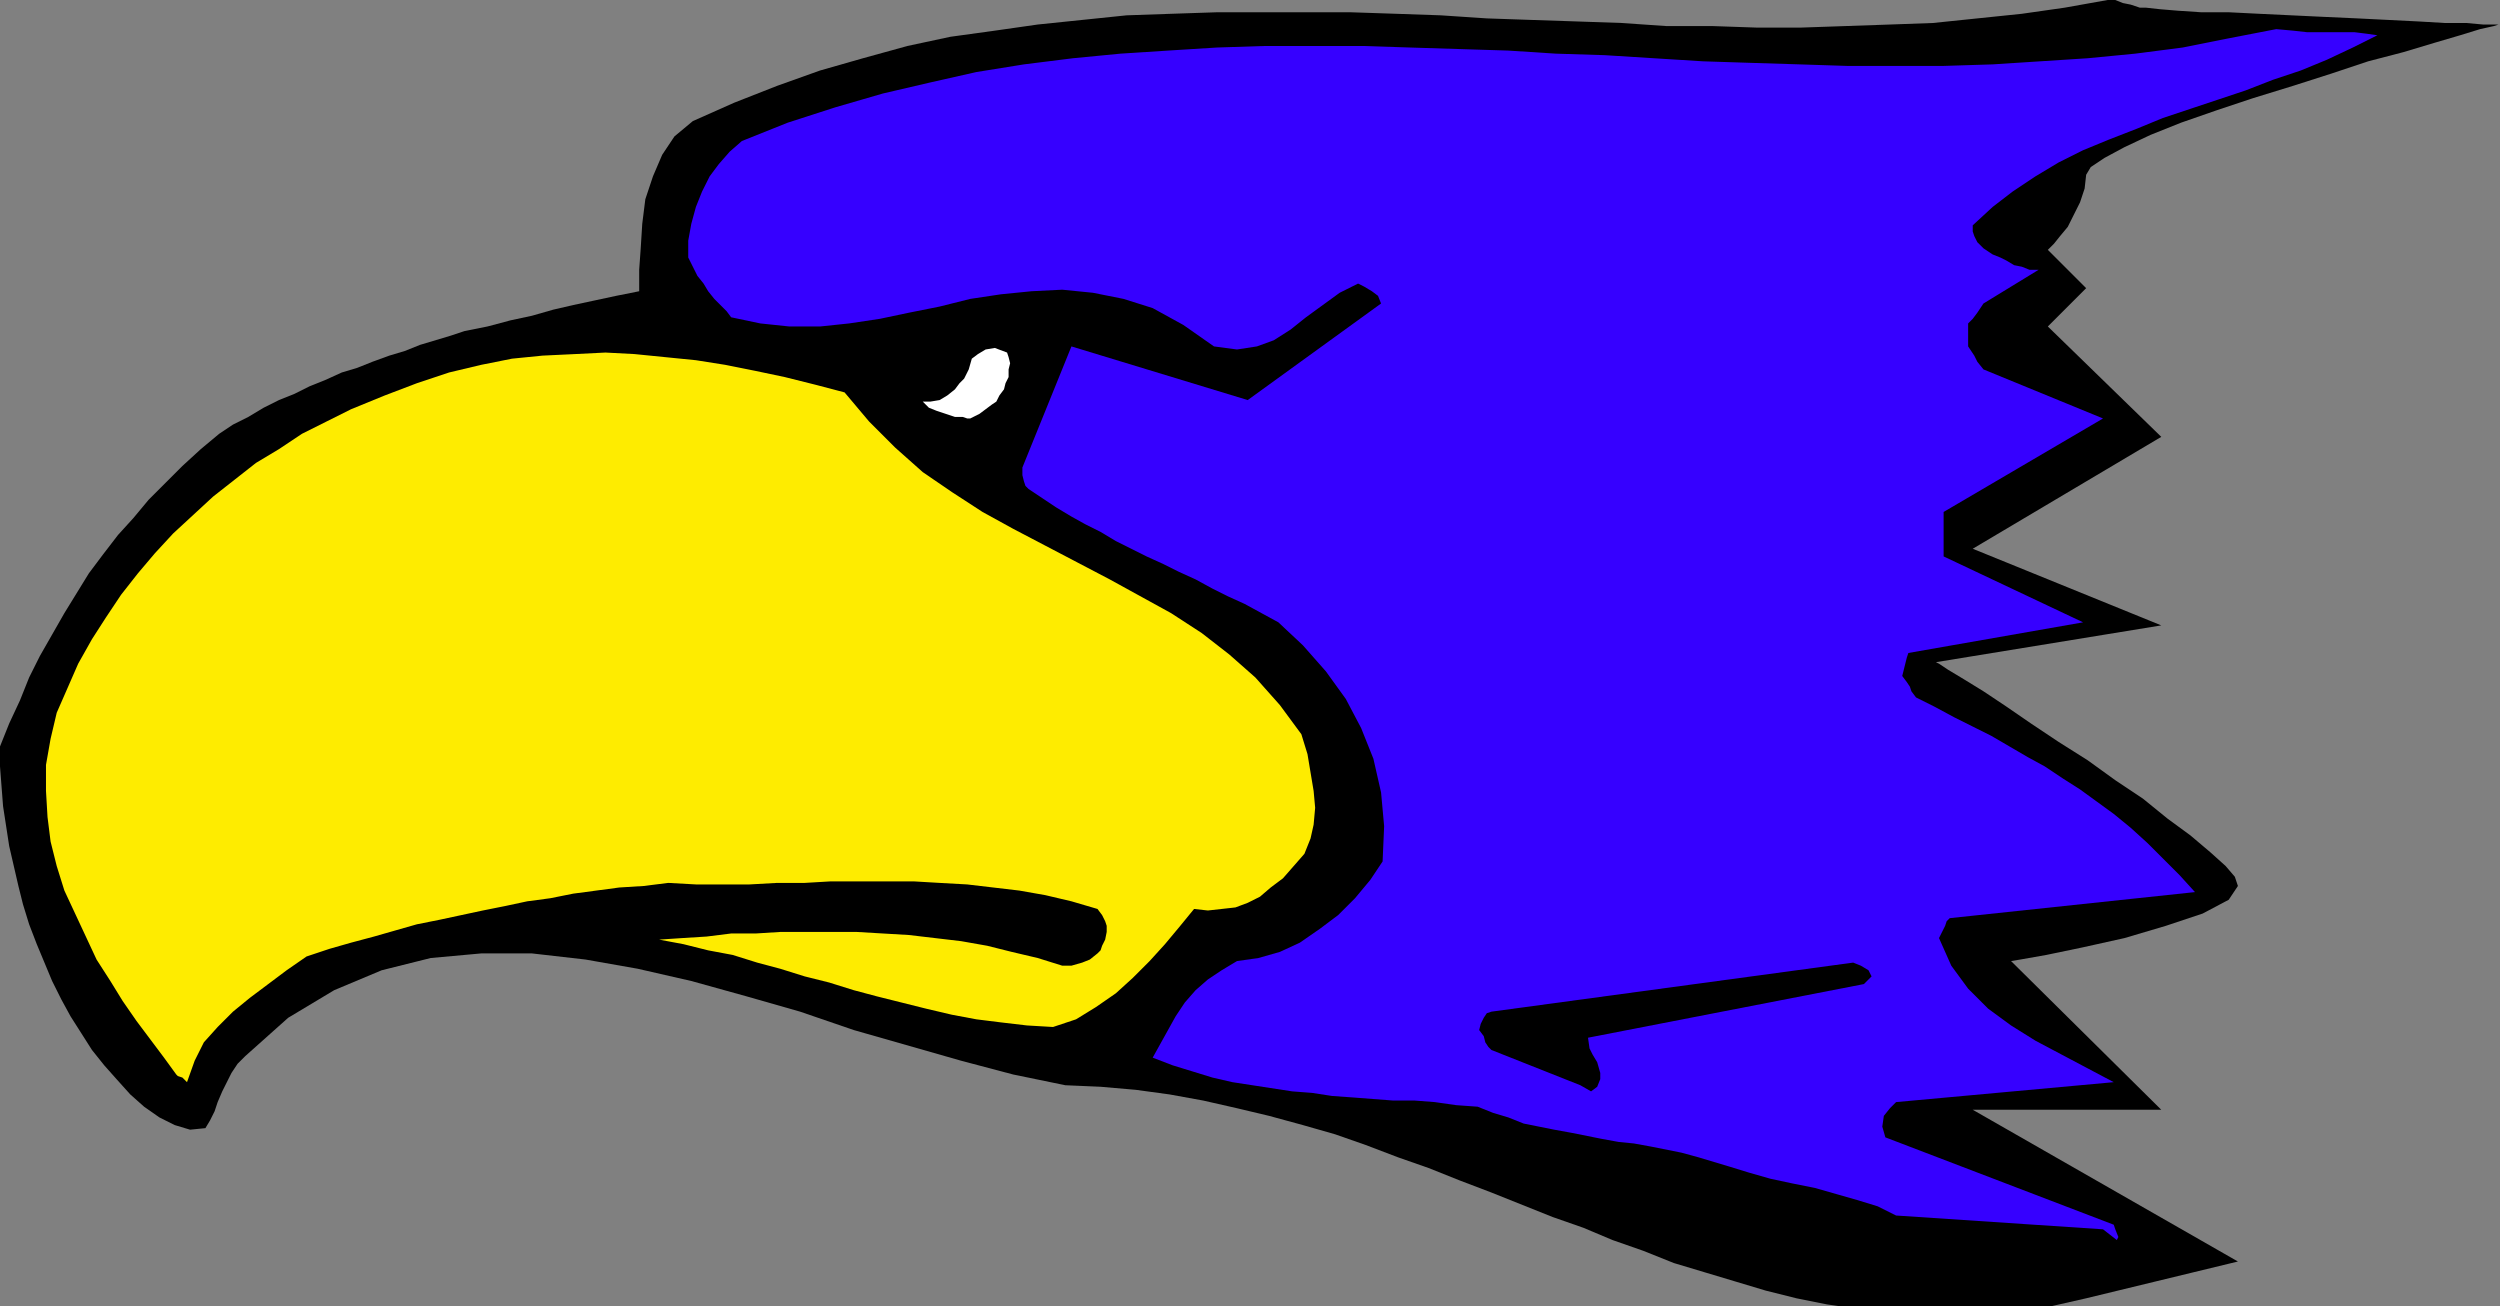
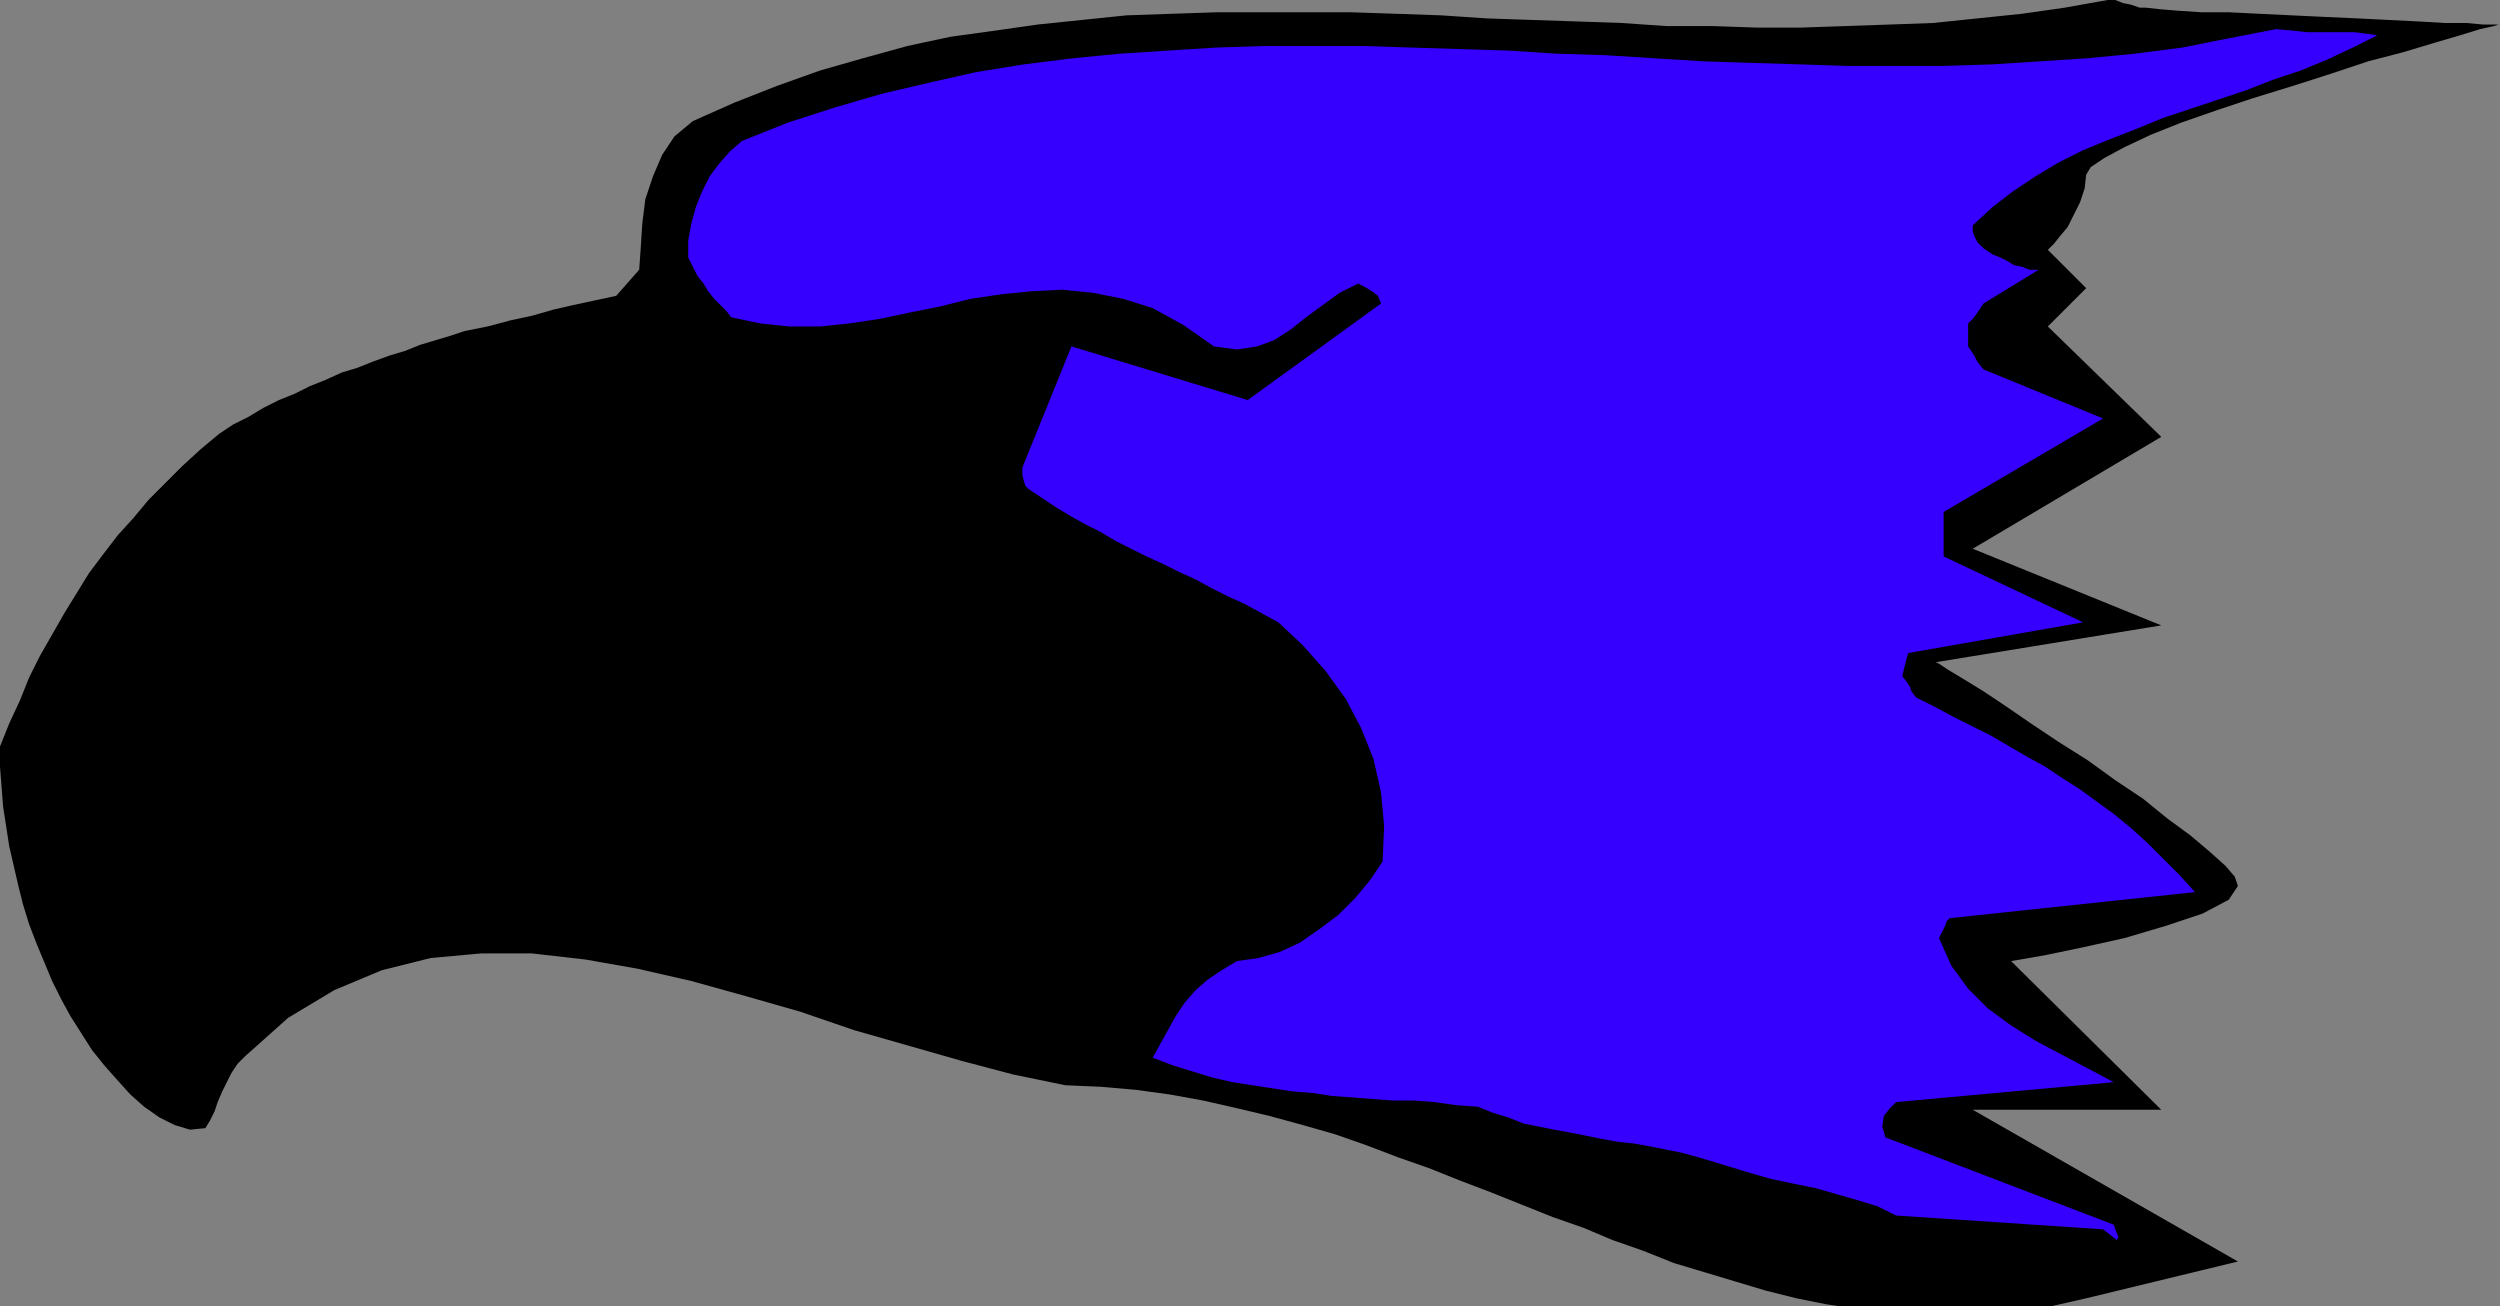
<svg xmlns="http://www.w3.org/2000/svg" xmlns:ns1="http://sodipodi.sourceforge.net/DTD/sodipodi-0.dtd" xmlns:ns2="http://www.inkscape.org/namespaces/inkscape" version="1.0" width="41.427mm" height="21.641mm" id="svg15" ns1:docname="AD000362.WMF">
  <rect width="100%" height="100%" fill="#808080" stroke="none" />
  <ns1:namedview pagecolor="#ffffff" bordercolor="#666666" borderopacity="1" objecttolerance="10" gridtolerance="10" guidetolerance="10" ns2:pageopacity="0" ns2:pageshadow="2" ns2:window-width="640" ns2:window-height="480" id="namedview17" />
  <defs id="defs3">
    <pattern id="WMFhbasepattern" patternUnits="userSpaceOnUse" width="6" height="6" x="0" y="0" />
  </defs>
-   <path style="fill:#000000;fill-rule:evenodd;fill-opacity:1;stroke:none;" d="  M 130.656,81.312   L 128.544,81.792   L 126.432,82.08   L 124.416,82.272   L 122.4,82.368   L 120.384,82.368   L 118.368,82.176   L 116.448,81.984   L 114.432,81.696   L 112.512,81.312   L 110.592,80.832   L 108.672,80.256   L 106.752,79.68   L 104.832,79.104   L 102.912,78.336   L 100.992,77.664   L 99.168,76.896   L 97.248,76.224   L 95.328,75.456   L 93.408,74.688   L 91.392,73.92   L 89.472,73.152   L 87.552,72.48   L 85.536,71.712   L 83.616,71.04   L 81.6,70.464   L 79.488,69.888   L 77.472,69.408   L 75.36,68.928   L 73.248,68.544   L 71.136,68.256   L 68.928,68.064   L 66.72,67.968   L 63.456,67.296   L 60.192,66.432   L 56.832,65.472   L 53.472,64.512   L 50.112,63.36   L 46.752,62.4   L 43.296,61.44   L 39.936,60.672   L 36.672,60.096   L 33.312,59.712   L 30.144,59.712   L 26.976,60   L 23.904,60.768   L 20.928,62.016   L 18.048,63.744   L 15.36,66.144   L 14.88,66.624   L 14.496,67.2   L 14.208,67.776   L 13.92,68.352   L 13.632,69.024   L 13.44,69.6   L 13.152,70.176   L 12.864,70.656   L 11.904,70.752   L 10.944,70.464   L 9.984,69.984   L 9.024,69.312   L 8.16,68.544   L 7.296,67.584   L 6.528,66.72   L 5.76,65.76   L 5.088,64.704   L 4.416,63.648   L 3.84,62.592   L 3.264,61.44   L 2.784,60.288   L 2.304,59.136   L 1.824,57.888   L 1.44,56.64   L 1.152,55.488   L 0.864,54.24   L 0.576,52.992   L 0.384,51.744   L 0.192,50.496   L 0.096,49.248   L 0,48   L 0,46.752   L 0.576,45.312   L 1.248,43.872   L 1.824,42.432   L 2.496,41.088   L 3.264,39.744   L 4.032,38.4   L 4.8,37.152   L 5.568,35.904   L 6.432,34.752   L 7.392,33.504   L 8.352,32.448   L 9.312,31.296   L 10.368,30.24   L 11.424,29.184   L 12.576,28.128   L 13.728,27.168   L 14.592,26.592   L 15.552,26.112   L 16.512,25.536   L 17.472,25.056   L 18.432,24.672   L 19.392,24.192   L 20.352,23.808   L 21.408,23.328   L 22.368,23.04   L 23.328,22.656   L 24.384,22.272   L 25.344,21.984   L 26.304,21.6   L 27.264,21.312   L 28.224,21.024   L 29.088,20.736   L 30.528,20.448   L 31.968,20.064   L 33.312,19.776   L 34.656,19.392   L 35.904,19.104   L 37.248,18.816   L 38.592,18.528   L 40.032,18.24   L 40.032,16.896   L 40.128,15.552   L 40.224,14.016   L 40.416,12.48   L 40.896,11.04   L 41.472,9.696   L 42.24,8.544   L 43.392,7.584   L 45.984,6.432   L 48.672,5.376   L 51.36,4.416   L 54.048,3.648   L 56.832,2.88   L 59.52,2.304   L 62.304,1.92   L 64.992,1.536   L 67.776,1.248   L 70.56,0.96   L 73.344,0.864   L 76.224,0.768   L 79.008,0.768   L 81.792,0.768   L 84.576,0.768   L 87.456,0.864   L 90.24,0.96   L 93.12,1.152   L 95.904,1.248   L 98.784,1.344   L 101.568,1.44   L 104.352,1.632   L 107.232,1.632   L 110.016,1.728   L 112.8,1.728   L 115.584,1.632   L 118.368,1.536   L 121.056,1.44   L 123.84,1.152   L 126.624,0.864   L 129.312,0.48   L 132,0   L 132.48,0   L 132.96,0.192   L 133.44,0.288   L 134.016,0.48   L 134.4,0.48   L 135.264,0.576   L 136.416,0.672   L 137.856,0.768   L 139.584,0.768   L 141.504,0.864   L 143.52,0.96   L 145.536,1.056   L 147.648,1.152   L 149.568,1.248   L 151.488,1.344   L 153.12,1.44   L 154.464,1.44   L 155.52,1.536   L 156.192,1.536   L 156.48,1.536   L 156.192,1.632   L 155.328,1.824   L 154.08,2.208   L 152.448,2.688   L 150.528,3.264   L 148.32,3.84   L 146.016,4.608   L 143.616,5.376   L 141.12,6.144   L 138.816,6.912   L 136.608,7.68   L 134.688,8.448   L 133.056,9.216   L 131.808,9.888   L 130.944,10.464   L 130.656,10.944   L 130.56,11.808   L 130.272,12.672   L 129.888,13.44   L 129.504,14.208   L 129.024,14.784   L 128.64,15.264   L 128.352,15.552   L 128.256,15.648   L 130.656,18.048   L 128.256,20.448   L 135.36,27.36   L 123.552,34.368   L 135.36,39.168   L 121.248,41.472   L 121.44,41.568   L 122.016,41.952   L 122.976,42.528   L 124.224,43.296   L 125.664,44.256   L 127.2,45.312   L 128.928,46.464   L 130.752,47.616   L 132.48,48.864   L 134.208,50.016   L 135.744,51.264   L 137.184,52.32   L 138.432,53.376   L 139.392,54.24   L 139.968,54.912   L 140.16,55.488   L 139.584,56.352   L 137.952,57.216   L 135.648,57.984   L 133.056,58.752   L 130.464,59.328   L 128.16,59.808   L 126.528,60.096   L 125.952,60.192   L 135.36,69.504   L 123.552,69.504   L 140.16,79.008   L 130.656,81.312  z " id="path5" />
+   <path style="fill:#000000;fill-rule:evenodd;fill-opacity:1;stroke:none;" d="  M 130.656,81.312   L 128.544,81.792   L 126.432,82.08   L 124.416,82.272   L 122.4,82.368   L 120.384,82.368   L 118.368,82.176   L 116.448,81.984   L 114.432,81.696   L 112.512,81.312   L 110.592,80.832   L 108.672,80.256   L 106.752,79.68   L 104.832,79.104   L 102.912,78.336   L 100.992,77.664   L 99.168,76.896   L 97.248,76.224   L 95.328,75.456   L 93.408,74.688   L 91.392,73.92   L 89.472,73.152   L 87.552,72.48   L 85.536,71.712   L 83.616,71.04   L 81.6,70.464   L 79.488,69.888   L 77.472,69.408   L 75.36,68.928   L 73.248,68.544   L 71.136,68.256   L 68.928,68.064   L 66.72,67.968   L 63.456,67.296   L 60.192,66.432   L 56.832,65.472   L 53.472,64.512   L 50.112,63.36   L 46.752,62.4   L 43.296,61.44   L 39.936,60.672   L 36.672,60.096   L 33.312,59.712   L 30.144,59.712   L 26.976,60   L 23.904,60.768   L 20.928,62.016   L 18.048,63.744   L 15.36,66.144   L 14.88,66.624   L 14.496,67.2   L 14.208,67.776   L 13.92,68.352   L 13.632,69.024   L 13.44,69.6   L 13.152,70.176   L 12.864,70.656   L 11.904,70.752   L 10.944,70.464   L 9.984,69.984   L 9.024,69.312   L 8.16,68.544   L 7.296,67.584   L 6.528,66.72   L 5.76,65.76   L 5.088,64.704   L 4.416,63.648   L 3.84,62.592   L 3.264,61.44   L 2.784,60.288   L 2.304,59.136   L 1.824,57.888   L 1.44,56.64   L 1.152,55.488   L 0.864,54.24   L 0.576,52.992   L 0.384,51.744   L 0.192,50.496   L 0.096,49.248   L 0,48   L 0,46.752   L 0.576,45.312   L 1.248,43.872   L 1.824,42.432   L 2.496,41.088   L 3.264,39.744   L 4.032,38.4   L 4.8,37.152   L 5.568,35.904   L 6.432,34.752   L 7.392,33.504   L 8.352,32.448   L 9.312,31.296   L 10.368,30.24   L 11.424,29.184   L 12.576,28.128   L 13.728,27.168   L 14.592,26.592   L 15.552,26.112   L 16.512,25.536   L 17.472,25.056   L 18.432,24.672   L 19.392,24.192   L 20.352,23.808   L 21.408,23.328   L 22.368,23.04   L 23.328,22.656   L 24.384,22.272   L 25.344,21.984   L 26.304,21.6   L 27.264,21.312   L 28.224,21.024   L 29.088,20.736   L 30.528,20.448   L 31.968,20.064   L 33.312,19.776   L 34.656,19.392   L 35.904,19.104   L 37.248,18.816   L 38.592,18.528   L 40.032,16.896   L 40.128,15.552   L 40.224,14.016   L 40.416,12.48   L 40.896,11.04   L 41.472,9.696   L 42.24,8.544   L 43.392,7.584   L 45.984,6.432   L 48.672,5.376   L 51.36,4.416   L 54.048,3.648   L 56.832,2.88   L 59.52,2.304   L 62.304,1.92   L 64.992,1.536   L 67.776,1.248   L 70.56,0.96   L 73.344,0.864   L 76.224,0.768   L 79.008,0.768   L 81.792,0.768   L 84.576,0.768   L 87.456,0.864   L 90.24,0.96   L 93.12,1.152   L 95.904,1.248   L 98.784,1.344   L 101.568,1.44   L 104.352,1.632   L 107.232,1.632   L 110.016,1.728   L 112.8,1.728   L 115.584,1.632   L 118.368,1.536   L 121.056,1.44   L 123.84,1.152   L 126.624,0.864   L 129.312,0.48   L 132,0   L 132.48,0   L 132.96,0.192   L 133.44,0.288   L 134.016,0.48   L 134.4,0.48   L 135.264,0.576   L 136.416,0.672   L 137.856,0.768   L 139.584,0.768   L 141.504,0.864   L 143.52,0.96   L 145.536,1.056   L 147.648,1.152   L 149.568,1.248   L 151.488,1.344   L 153.12,1.44   L 154.464,1.44   L 155.52,1.536   L 156.192,1.536   L 156.48,1.536   L 156.192,1.632   L 155.328,1.824   L 154.08,2.208   L 152.448,2.688   L 150.528,3.264   L 148.32,3.84   L 146.016,4.608   L 143.616,5.376   L 141.12,6.144   L 138.816,6.912   L 136.608,7.68   L 134.688,8.448   L 133.056,9.216   L 131.808,9.888   L 130.944,10.464   L 130.656,10.944   L 130.56,11.808   L 130.272,12.672   L 129.888,13.44   L 129.504,14.208   L 129.024,14.784   L 128.64,15.264   L 128.352,15.552   L 128.256,15.648   L 130.656,18.048   L 128.256,20.448   L 135.36,27.36   L 123.552,34.368   L 135.36,39.168   L 121.248,41.472   L 121.44,41.568   L 122.016,41.952   L 122.976,42.528   L 124.224,43.296   L 125.664,44.256   L 127.2,45.312   L 128.928,46.464   L 130.752,47.616   L 132.48,48.864   L 134.208,50.016   L 135.744,51.264   L 137.184,52.32   L 138.432,53.376   L 139.392,54.24   L 139.968,54.912   L 140.16,55.488   L 139.584,56.352   L 137.952,57.216   L 135.648,57.984   L 133.056,58.752   L 130.464,59.328   L 128.16,59.808   L 126.528,60.096   L 125.952,60.192   L 135.36,69.504   L 123.552,69.504   L 140.16,79.008   L 130.656,81.312  z " id="path5" />
  <path style="fill:#3600ff;fill-rule:evenodd;fill-opacity:1;stroke:none;" d="  M 131.712,76.992   L 118.752,76.128   L 117.6,75.552   L 116.352,75.168   L 115.008,74.784   L 113.664,74.4   L 112.224,74.112   L 110.88,73.824   L 109.536,73.44   L 108.288,73.056   L 107.328,72.768   L 106.368,72.48   L 105.312,72.192   L 104.352,72   L 103.392,71.808   L 102.336,71.616   L 101.376,71.52   L 100.32,71.328   L 99.36,71.136   L 98.4,70.944   L 97.344,70.752   L 96.384,70.56   L 95.424,70.368   L 94.464,69.984   L 93.504,69.696   L 92.544,69.312   L 91.2,69.216   L 89.856,69.024   L 88.608,68.928   L 87.264,68.928   L 86.016,68.832   L 84.768,68.736   L 83.424,68.64   L 82.176,68.448   L 80.928,68.352   L 79.68,68.16   L 78.432,67.968   L 77.184,67.776   L 75.936,67.488   L 74.688,67.104   L 73.44,66.72   L 72.192,66.24   L 72.672,65.376   L 73.152,64.512   L 73.632,63.648   L 74.208,62.784   L 74.88,62.016   L 75.648,61.344   L 76.512,60.768   L 77.472,60.192   L 78.816,60   L 80.16,59.616   L 81.408,59.04   L 82.656,58.176   L 83.808,57.312   L 84.864,56.256   L 85.824,55.104   L 86.592,53.952   L 86.688,51.744   L 86.496,49.632   L 86.016,47.52   L 85.248,45.6   L 84.288,43.776   L 83.04,42.048   L 81.6,40.416   L 80.064,38.976   L 79.008,38.4   L 77.952,37.824   L 76.896,37.344   L 75.936,36.864   L 74.88,36.288   L 73.824,35.808   L 72.864,35.328   L 71.808,34.848   L 70.848,34.368   L 69.888,33.888   L 68.928,33.312   L 67.968,32.832   L 67.104,32.352   L 66.144,31.776   L 65.28,31.2   L 64.416,30.624   L 64.224,30.432   L 64.128,30.144   L 64.032,29.76   L 64.032,29.28   L 67.104,21.696   L 78.144,25.056   L 86.496,19.008   L 86.304,18.528   L 85.92,18.24   L 85.44,17.952   L 85.056,17.76   L 83.904,18.336   L 82.848,19.104   L 81.792,19.872   L 80.832,20.64   L 79.776,21.312   L 78.72,21.696   L 77.472,21.888   L 76.032,21.696   L 74.112,20.352   L 72.192,19.296   L 70.368,18.72   L 68.448,18.336   L 66.528,18.144   L 64.608,18.24   L 62.688,18.432   L 60.768,18.72   L 58.848,19.2   L 56.928,19.584   L 55.104,19.968   L 53.184,20.256   L 51.36,20.448   L 49.44,20.448   L 47.616,20.256   L 45.792,19.872   L 45.504,19.488   L 45.12,19.104   L 44.736,18.72   L 44.352,18.24   L 44.064,17.76   L 43.68,17.28   L 43.392,16.704   L 43.104,16.128   L 43.104,15.072   L 43.296,14.016   L 43.584,12.96   L 43.968,12   L 44.448,11.04   L 45.024,10.272   L 45.696,9.504   L 46.464,8.832   L 49.344,7.68   L 52.32,6.72   L 55.296,5.856   L 58.176,5.184   L 61.152,4.512   L 64.128,4.032   L 67.2,3.648   L 70.176,3.36   L 73.152,3.168   L 76.224,2.976   L 79.2,2.88   L 82.272,2.88   L 85.344,2.88   L 88.32,2.976   L 91.392,3.072   L 94.464,3.168   L 97.44,3.36   L 100.512,3.456   L 103.584,3.648   L 106.656,3.84   L 109.632,3.936   L 112.704,4.032   L 115.68,4.128   L 118.752,4.128   L 121.728,4.128   L 124.8,4.032   L 127.776,3.84   L 130.752,3.648   L 133.728,3.36   L 136.704,2.976   L 139.584,2.4   L 142.56,1.824   L 143.616,1.92   L 144.48,2.016   L 145.344,2.016   L 146.112,2.016   L 146.784,2.016   L 147.456,2.016   L 148.224,2.112   L 148.896,2.208   L 147.36,2.976   L 145.728,3.744   L 144.096,4.416   L 142.368,4.992   L 140.64,5.664   L 138.912,6.24   L 137.184,6.816   L 135.456,7.392   L 133.824,8.064   L 132.096,8.736   L 130.464,9.408   L 128.928,10.176   L 127.488,11.04   L 126.048,12   L 124.8,12.96   L 123.552,14.112   L 123.552,14.496   L 123.648,14.784   L 123.84,15.168   L 124.224,15.552   L 124.512,15.744   L 124.8,15.936   L 125.28,16.128   L 125.664,16.32   L 126.144,16.608   L 126.624,16.704   L 127.104,16.896   L 127.68,16.896   L 124.224,19.008   L 124.032,19.296   L 123.84,19.584   L 123.552,19.968   L 123.264,20.256   L 123.264,20.544   L 123.264,20.928   L 123.264,21.312   L 123.264,21.696   L 123.456,21.984   L 123.648,22.272   L 123.84,22.656   L 124.224,23.136   L 131.712,26.208   L 121.728,32.064   L 121.728,34.848   L 130.464,38.976   L 119.52,40.896   L 119.424,41.184   L 119.328,41.568   L 119.232,41.952   L 119.136,42.336   L 119.424,42.72   L 119.616,43.008   L 119.712,43.296   L 120,43.68   L 121.152,44.256   L 122.4,44.928   L 123.552,45.504   L 124.704,46.08   L 125.856,46.752   L 127.008,47.424   L 128.064,48   L 129.216,48.768   L 130.272,49.44   L 131.328,50.208   L 132.384,50.976   L 133.44,51.84   L 134.496,52.8   L 135.456,53.76   L 136.512,54.816   L 137.472,55.872   L 122.112,57.504   L 121.92,57.696   L 121.824,57.984   L 121.632,58.368   L 121.44,58.752   L 122.208,60.48   L 123.264,61.92   L 124.512,63.168   L 125.952,64.224   L 127.488,65.184   L 129.12,66.048   L 130.752,66.912   L 132.384,67.776   L 118.752,69.024   L 118.368,69.408   L 117.984,69.888   L 117.888,70.56   L 118.08,71.232   L 132.384,76.704   L 132.48,76.992   L 132.672,77.472   L 132.576,77.664   L 131.712,76.992  z " id="path7" />
-   <path style="fill:#000000;fill-rule:evenodd;fill-opacity:1;stroke:none;" d="  M 98.976,67.968   L 93.408,65.76   L 93.216,65.568   L 93.024,65.28   L 92.928,64.896   L 92.64,64.512   L 92.736,64.128   L 92.928,63.744   L 93.12,63.456   L 93.408,63.36   L 116.064,60.288   L 116.544,60.48   L 117.024,60.768   L 117.216,61.152   L 116.736,61.632   L 99.456,64.992   L 99.552,65.664   L 99.744,66.048   L 100.032,66.528   L 100.224,67.2   L 100.224,67.584   L 100.032,68.064   L 99.648,68.352   L 98.976,67.968  z " id="path9" />
-   <path style="fill:#feec00;fill-rule:evenodd;fill-opacity:1;stroke:none;" d="  M 11.04,67.296   L 10.272,66.24   L 9.408,65.088   L 8.544,63.936   L 7.68,62.688   L 6.912,61.44   L 6.048,60.096   L 5.376,58.656   L 4.704,57.216   L 4.032,55.776   L 3.552,54.24   L 3.168,52.704   L 2.976,51.168   L 2.88,49.536   L 2.88,47.904   L 3.168,46.272   L 3.552,44.64   L 4.224,43.104   L 4.896,41.568   L 5.76,40.032   L 6.624,38.688   L 7.584,37.248   L 8.64,35.904   L 9.696,34.656   L 10.848,33.408   L 12.096,32.256   L 13.344,31.104   L 14.688,30.048   L 16.032,28.992   L 17.472,28.128   L 18.912,27.168   L 20.448,26.4   L 21.984,25.632   L 24.096,24.768   L 26.112,24   L 28.128,23.328   L 30.144,22.848   L 32.064,22.464   L 33.984,22.272   L 36,22.176   L 37.92,22.08   L 39.744,22.176   L 41.664,22.368   L 43.584,22.56   L 45.408,22.848   L 47.328,23.232   L 49.152,23.616   L 51.072,24.096   L 52.896,24.576   L 54.432,26.4   L 56.064,28.032   L 57.792,29.568   L 59.616,30.816   L 61.536,32.064   L 63.456,33.12   L 65.472,34.176   L 67.488,35.232   L 69.504,36.288   L 71.424,37.344   L 73.344,38.4   L 75.264,39.648   L 76.992,40.992   L 78.624,42.432   L 80.16,44.16   L 81.504,45.984   L 81.888,47.232   L 82.08,48.384   L 82.272,49.536   L 82.368,50.592   L 82.272,51.648   L 82.08,52.512   L 81.696,53.472   L 81.024,54.24   L 80.352,55.008   L 79.584,55.584   L 78.912,56.16   L 78.144,56.544   L 77.376,56.832   L 76.512,56.928   L 75.648,57.024   L 74.784,56.928   L 73.92,57.984   L 72.96,59.136   L 72,60.192   L 70.944,61.248   L 69.888,62.208   L 68.64,63.072   L 67.392,63.84   L 65.952,64.32   L 64.32,64.224   L 62.688,64.032   L 61.152,63.84   L 59.616,63.552   L 57.984,63.168   L 56.448,62.784   L 54.912,62.4   L 53.472,62.016   L 51.936,61.536   L 50.4,61.152   L 48.864,60.672   L 47.424,60.288   L 45.888,59.808   L 44.352,59.52   L 42.816,59.136   L 41.28,58.848   L 42.72,58.752   L 44.256,58.656   L 45.792,58.464   L 47.328,58.464   L 48.864,58.368   L 50.496,58.368   L 52.032,58.368   L 53.664,58.368   L 55.296,58.464   L 56.928,58.56   L 58.56,58.752   L 60.192,58.944   L 61.824,59.232   L 63.36,59.616   L 64.992,60   L 66.528,60.48   L 67.104,60.48   L 67.776,60.288   L 68.256,60.096   L 68.736,59.712   L 68.928,59.52   L 69.024,59.232   L 69.216,58.848   L 69.312,58.368   L 69.312,57.984   L 69.216,57.696   L 69.024,57.312   L 68.736,56.928   L 67.104,56.448   L 65.472,56.064   L 63.84,55.776   L 62.208,55.584   L 60.576,55.392   L 58.848,55.296   L 57.216,55.2   L 55.488,55.2   L 53.76,55.2   L 52.032,55.2   L 50.4,55.296   L 48.672,55.296   L 46.944,55.392   L 45.216,55.392   L 43.584,55.392   L 41.856,55.296   L 40.32,55.488   L 38.784,55.584   L 37.344,55.776   L 35.904,55.968   L 34.464,56.256   L 33.024,56.448   L 31.68,56.736   L 30.24,57.024   L 28.896,57.312   L 27.552,57.6   L 26.112,57.888   L 24.768,58.272   L 23.424,58.656   L 21.984,59.04   L 20.64,59.424   L 19.2,59.904   L 17.952,60.768   L 16.8,61.632   L 15.648,62.496   L 14.592,63.36   L 13.632,64.32   L 12.768,65.28   L 12.192,66.432   L 11.712,67.776   L 11.616,67.68   L 11.424,67.488   L 11.136,67.392   L 11.04,67.296  z " id="path11" />
-   <path style="fill:#ffffff;fill-rule:evenodd;fill-opacity:1;stroke:none;" d="  M 59.808,26.112   L 59.232,25.92   L 58.656,25.728   L 58.176,25.536   L 57.792,25.152   L 58.272,25.152   L 58.848,25.056   L 59.328,24.768   L 59.808,24.384   L 60.096,24   L 60.384,23.712   L 60.672,23.136   L 60.864,22.464   L 61.248,22.176   L 61.728,21.888   L 62.304,21.792   L 63.072,22.08   L 63.168,22.368   L 63.264,22.752   L 63.168,23.136   L 63.168,23.616   L 62.976,24   L 62.88,24.384   L 62.592,24.768   L 62.4,25.152   L 62.112,25.344   L 61.728,25.632   L 61.344,25.92   L 60.768,26.208   L 60.576,26.208   L 60.288,26.112   L 60,26.112   L 59.808,26.112  z " id="path13" />
</svg>